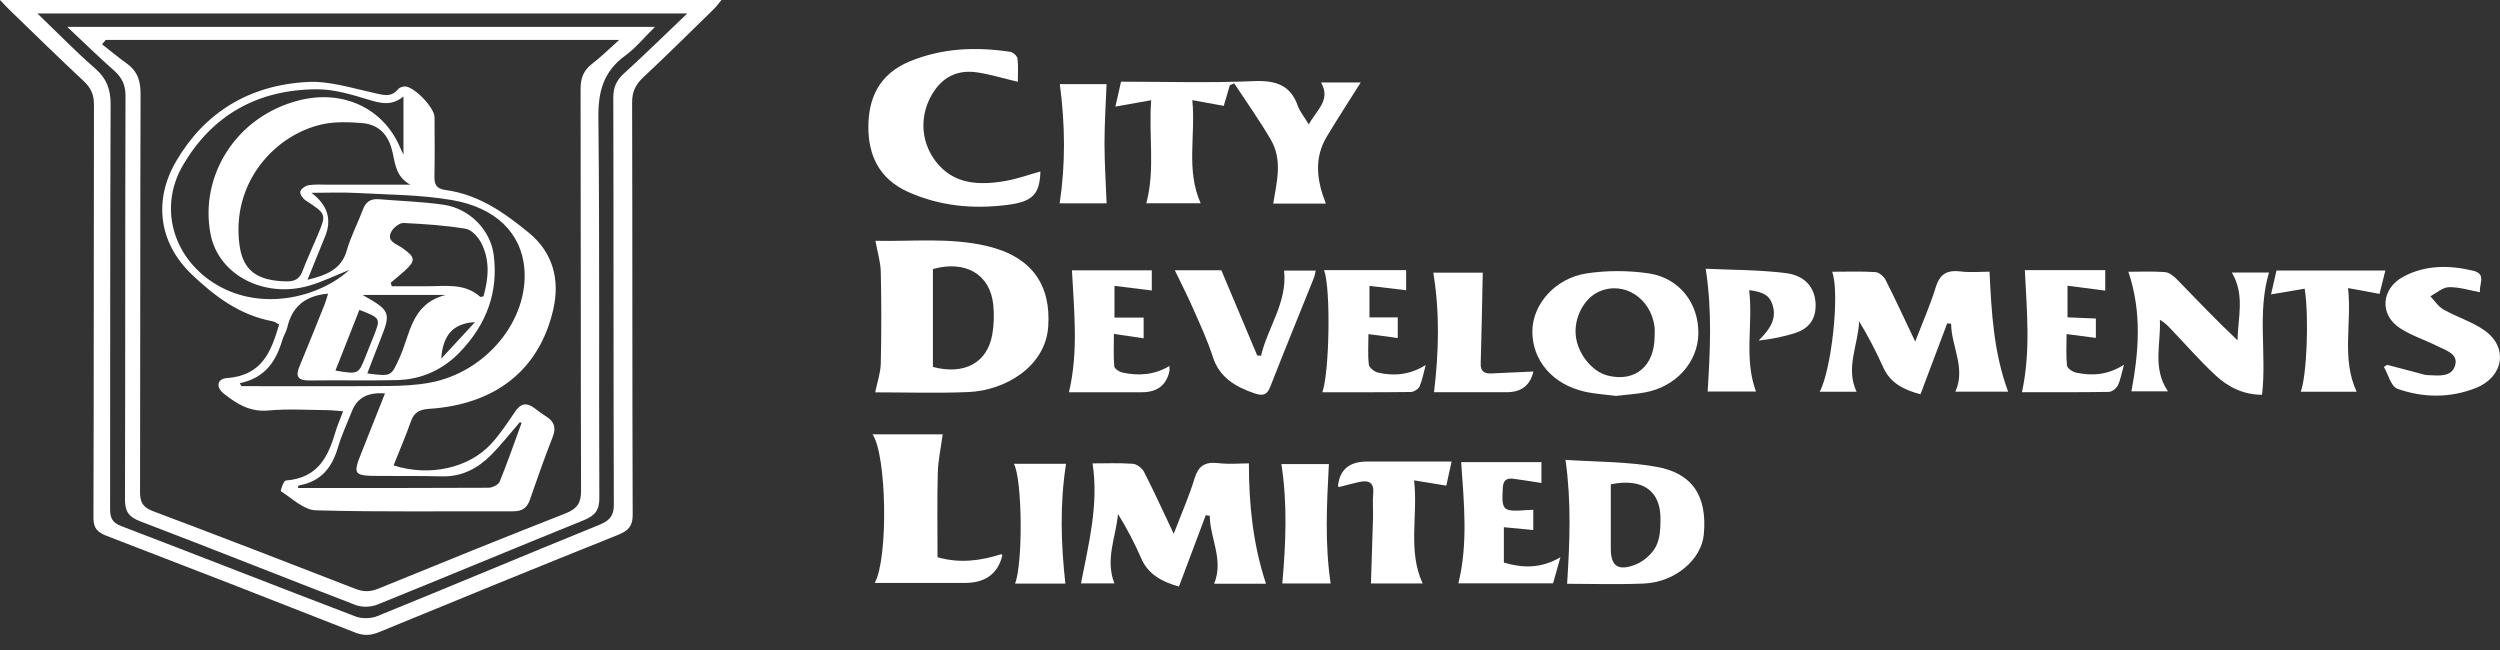
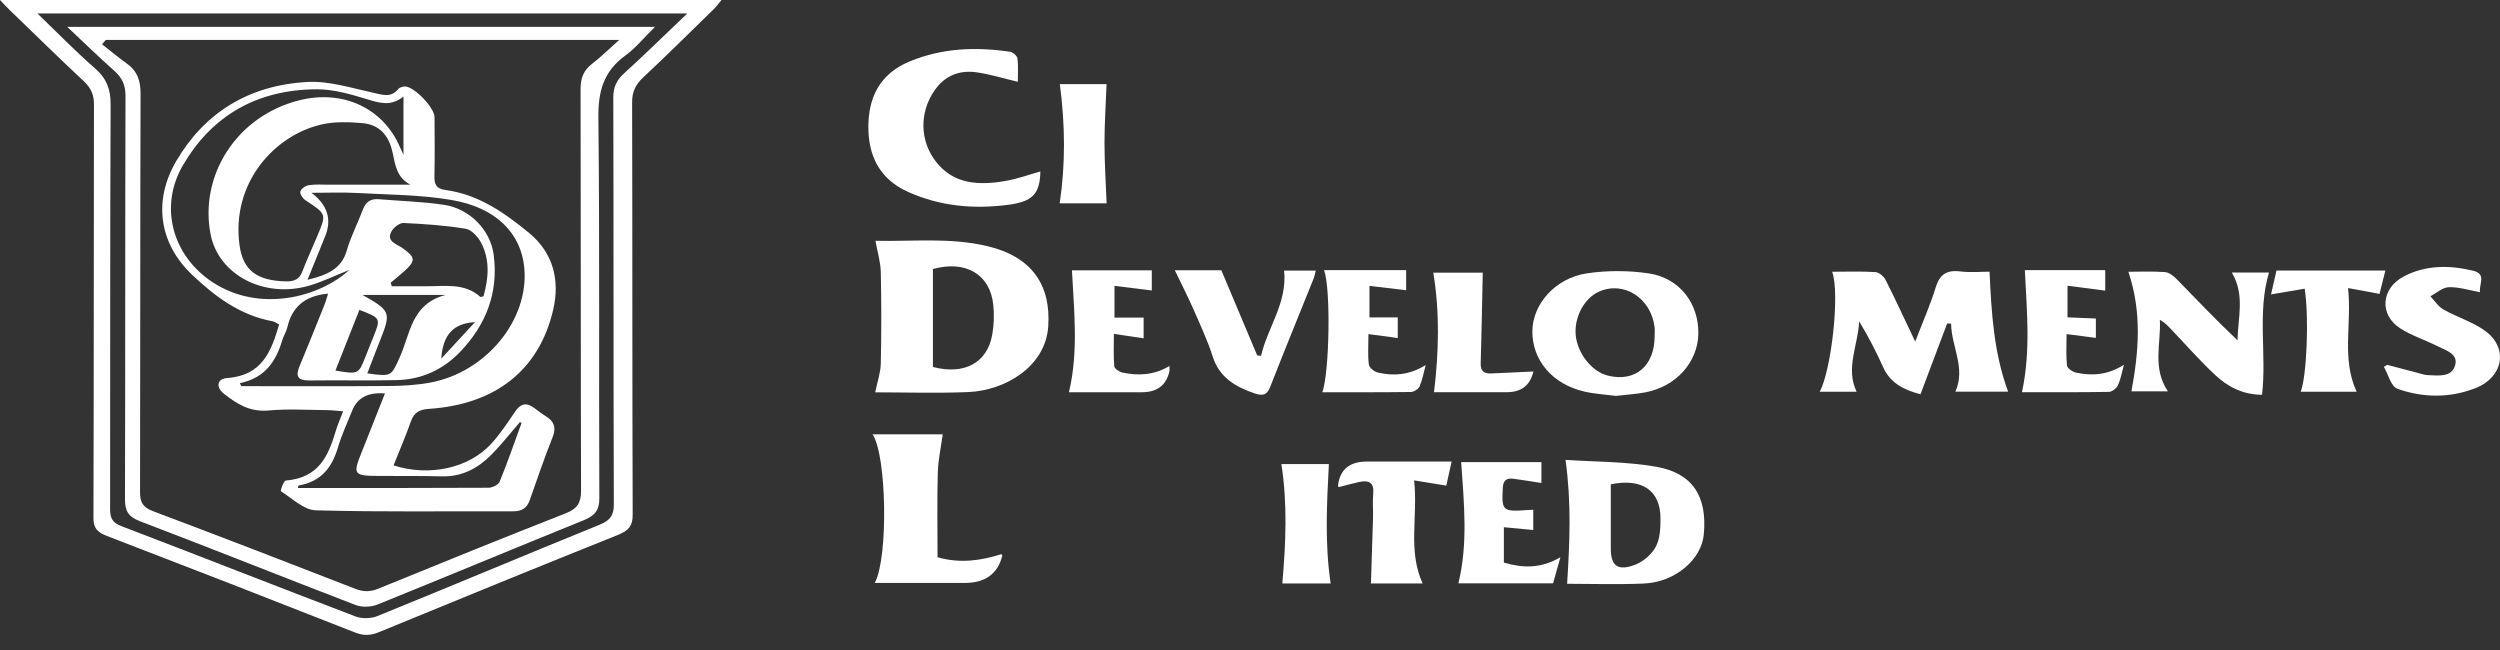
<svg xmlns="http://www.w3.org/2000/svg" width="150" height="39" viewBox="0 0 150 39" fill="none">
  <rect x="0" y="0" width="150" height="39" fill="#333333" stroke="none" />
  <path d="M0 0H43.29C43.102 0.223 42.979 0.397 42.827 0.546C41.424 1.915 40.034 3.298 38.599 4.637C38.123 5.081 37.923 5.524 37.927 6.156C37.95 14.399 37.931 22.641 37.961 30.884C37.963 31.548 37.725 31.834 37.084 32.092C32.294 34.01 27.518 35.962 22.748 37.925C22.233 38.138 21.821 38.153 21.295 37.947C16.342 35.996 11.38 34.065 6.409 32.155C5.826 31.931 5.605 31.677 5.607 31.065C5.634 22.798 5.62 14.529 5.638 6.262C5.638 5.689 5.461 5.278 5.028 4.873C3.535 3.479 2.08 2.051 0.613 0.633C0.432 0.458 0.263 0.273 0 0ZM41.238 0.807H2.243C3.465 1.98 4.531 3.083 5.692 4.093C6.406 4.713 6.64 5.369 6.637 6.266C6.599 14.355 6.619 22.443 6.606 30.533C6.606 31.032 6.7 31.346 7.273 31.564C11.969 33.36 16.645 35.2 21.344 36.992C21.713 37.132 22.265 37.118 22.632 36.969C27.086 35.16 31.516 33.295 35.969 31.486C36.615 31.223 36.833 30.916 36.83 30.264C36.803 22.125 36.82 13.986 36.798 5.847C36.798 5.242 36.985 4.818 37.446 4.399C38.685 3.273 39.879 2.101 41.238 0.807Z" fill="white" />
  <path d="M52.512 23.538C52.639 22.912 52.834 22.369 52.847 21.822C52.888 19.988 52.888 18.153 52.847 16.319C52.834 15.722 52.647 15.127 52.526 14.447C54.683 14.502 56.998 14.229 59.261 14.773C61.912 15.409 63.063 17.099 62.894 19.587C62.731 22.003 60.309 23.429 58.107 23.523C56.207 23.603 54.299 23.54 52.512 23.54V23.538ZM55.975 22.018C57.863 22.514 59.237 21.766 59.534 20.081C59.639 19.493 59.657 18.877 59.596 18.284C59.41 16.462 57.937 15.595 55.975 16.142V22.018Z" fill="white" />
  <path d="M109.93 16.304C110.848 16.304 111.692 16.272 112.528 16.326C112.745 16.34 113.028 16.587 113.133 16.791C113.718 17.946 114.259 19.121 114.913 20.495C115.376 19.29 115.821 18.287 116.139 17.251C116.37 16.501 116.759 16.18 117.624 16.286C118.237 16.361 118.868 16.301 119.372 16.301C119.486 18.771 119.627 21.17 120.487 23.499H117.322C117.959 22.093 117.086 20.796 117.066 19.425C116.988 19.418 116.91 19.41 116.831 19.403C116.303 20.804 115.776 22.203 115.229 23.656C114.225 23.393 113.42 22.98 113.003 22.059C112.577 21.119 112.107 20.196 111.548 19.281C111.493 20.7 110.714 22.08 111.396 23.505H109.181C109.89 22.202 110.402 17.549 109.928 16.304H109.93Z" fill="white" />
-   <path d="M75.959 35.024H72.848C73.439 33.593 72.599 32.305 72.586 30.947L72.346 30.913C71.814 32.324 71.284 33.736 70.737 35.193C69.695 34.901 68.884 34.452 68.469 33.493C68.08 32.591 67.619 31.715 67.081 30.839C66.955 32.22 66.299 33.561 66.865 35.004H64.86C65.317 32.624 65.933 30.285 65.554 27.804C66.291 27.804 67.135 27.768 67.97 27.827C68.211 27.844 68.529 28.094 68.641 28.311C69.231 29.463 69.766 30.641 70.423 32.027C70.897 30.792 71.35 29.768 71.672 28.711C71.894 27.984 72.261 27.69 73.091 27.788C73.732 27.863 74.393 27.803 74.934 27.803C74.934 30.261 75.173 32.644 75.959 35.022V35.024Z" fill="white" />
-   <path d="M68.779 12.196C69.32 10.169 68.909 8.169 69.071 6.013C68.277 6.154 67.632 6.269 66.923 6.396C67.024 5.948 67.139 5.45 67.263 4.901C69.948 4.901 72.59 4.983 75.224 4.868C76.578 4.809 77.435 5.127 77.863 6.337C77.986 6.682 78.239 6.987 78.527 7.466C78.999 6.589 79.866 6.011 79.263 4.949H81.642C80.935 6.071 80.257 7.118 79.614 8.184C78.818 9.505 79.012 10.841 79.552 12.217C78.537 12.217 77.466 12.217 76.393 12.217C76.602 10.928 76.969 9.612 76.248 8.379C75.574 7.225 74.791 6.127 74.055 5.005L73.793 5.109C73.666 5.538 73.538 5.967 73.424 6.352C72.847 6.246 72.287 6.144 71.539 6.008C71.749 8.153 71.146 10.181 72.039 12.196H68.782H68.779Z" fill="white" />
  <path d="M61.066 4.906C60.194 4.701 59.423 4.462 58.63 4.343C57.537 4.179 56.664 4.559 56.063 5.44C55.162 6.756 55.18 8.432 56.149 9.691C57.209 11.065 58.731 11.134 60.325 10.858C61.04 10.735 61.728 10.481 62.423 10.288C62.39 11.659 61.942 12.101 60.468 12.291C58.398 12.558 56.409 12.371 54.506 11.525C52.727 10.733 52.104 9.29 52.102 7.637C52.101 5.927 52.717 4.444 54.614 3.671C56.556 2.879 58.558 2.803 60.606 3.107C60.78 3.132 61.028 3.355 61.048 3.506C61.107 3.968 61.069 4.44 61.069 4.903L61.066 4.906Z" fill="white" />
  <path d="M96.96 23.753C96.356 23.674 95.699 23.64 95.071 23.496C93.147 23.059 91.925 21.613 91.942 19.86C91.956 18.253 93.315 16.686 95.208 16.402C96.417 16.221 97.71 16.223 98.918 16.402C100.777 16.678 101.93 18.209 101.901 20.025C101.873 21.733 100.553 23.204 98.709 23.543C98.151 23.646 97.581 23.68 96.96 23.753ZM99.278 20.147C99.278 19.972 99.296 19.794 99.275 19.622C99.057 17.865 97.399 16.825 95.915 17.509C95.033 17.915 94.435 19.067 94.546 20.136C94.661 21.23 95.521 22.302 96.471 22.537C98.119 22.944 99.286 21.956 99.278 20.147Z" fill="white" />
  <path d="M94.027 35.027C94.184 32.558 94.29 30.166 93.931 27.592C95.665 27.711 97.549 27.688 99.364 28.003C101.575 28.388 102.446 29.801 102.227 32.075C102.081 33.588 100.495 34.935 98.625 35.013C97.05 35.079 95.469 35.027 94.027 35.027ZM96.648 29.058C96.648 30.337 96.648 31.634 96.648 32.93C96.648 33.96 97.083 34.289 98.134 33.873C98.63 33.677 99.125 33.233 99.357 32.786C99.611 32.295 99.629 31.671 99.629 31.106C99.632 29.436 98.533 28.672 96.647 29.058H96.648Z" fill="white" />
  <path d="M127.702 16.305C128.377 16.305 129.139 16.271 129.893 16.325C130.142 16.343 130.416 16.557 130.599 16.746C131.796 17.972 132.972 19.214 134.251 20.419C134.275 19.055 134.708 17.693 133.91 16.352H136.139C135.424 18.765 136.008 21.216 135.722 23.686C134.576 23.686 133.662 23.203 132.918 22.508C131.965 21.617 131.108 20.637 130.209 19.694C130.037 19.515 129.859 19.338 129.592 19.189C129.666 20.619 129.125 22.077 130.076 23.481H127.885C128.322 21.125 128.531 18.767 127.702 16.304V16.305Z" fill="white" />
  <path d="M52.485 34.976C53.311 33.462 53.2 27.289 52.352 26.059H56.563C56.46 26.828 56.288 27.6 56.267 28.375C56.221 30.052 56.252 31.732 56.252 33.433C57.598 33.822 58.853 33.638 60.085 33.249C60.116 33.294 60.145 33.317 60.14 33.332C59.87 34.428 59.119 34.976 57.887 34.976C56.12 34.976 54.352 34.976 52.483 34.976H52.485Z" fill="white" />
  <path d="M143.228 21.889C143.905 22.068 144.581 22.247 145.258 22.425C145.388 22.46 145.521 22.502 145.655 22.507C146.304 22.528 147.095 22.662 147.31 21.911C147.504 21.227 146.754 21.024 146.247 20.77C145.509 20.4 144.695 20.138 144.013 19.7C142.74 18.881 142.87 17.302 144.216 16.592C145.553 15.886 146.986 15.903 148.412 16.25C149.203 16.443 148.724 17.066 148.802 17.532C148.142 17.414 147.532 17.213 146.93 17.232C146.554 17.242 146.191 17.583 145.822 17.776C146.082 18.047 146.293 18.393 146.613 18.574C147.419 19.029 148.358 19.311 149.093 19.841C150.519 20.866 150.208 22.626 148.544 23.282C146.996 23.893 145.385 23.872 143.851 23.329C143.454 23.189 143.299 22.466 143.032 22.012C143.098 21.971 143.165 21.931 143.23 21.892L143.228 21.889Z" fill="white" />
-   <path d="M104.949 17.408C105.196 19.46 104.622 21.493 105.359 23.494H102.459C102.606 21.085 102.738 18.672 102.341 16.125C103.87 16.198 105.526 16.182 107.151 16.387C108.32 16.533 108.874 17.263 108.932 18.168C108.984 19.018 108.642 19.663 107.766 19.96C107.053 20.201 106.301 20.343 105.518 20.435C106.17 19.774 106.651 19.136 106.334 18.24C106.154 17.732 105.832 17.523 104.95 17.408H104.949Z" fill="white" />
  <path d="M70.49 16.216H73.281C74.004 17.936 74.718 19.629 75.431 21.324L75.663 21.35C76.051 19.652 77.254 18.151 77.045 16.235H78.945C78.904 16.396 78.879 16.559 78.82 16.708C77.954 18.869 77.066 21.024 76.221 23.193C76.026 23.692 75.791 23.779 75.263 23.599C74.087 23.196 73.16 22.623 72.774 21.424C72.459 20.442 72.017 19.492 71.599 18.54C71.257 17.764 70.868 17.004 70.488 16.213L70.49 16.216Z" fill="white" />
  <path d="M79.442 16.209H84.369V17.414C83.662 17.329 82.956 17.247 82.168 17.153V19.044H83.865V20.282C83.319 20.208 82.774 20.136 82.106 20.047C82.106 20.741 82.06 21.315 82.132 21.878C82.155 22.06 82.46 22.306 82.681 22.356C83.636 22.572 84.571 22.504 85.543 21.902C85.405 22.407 85.337 22.814 85.173 23.187C85.104 23.342 84.835 23.516 84.653 23.519C82.887 23.543 81.121 23.534 79.341 23.534C79.771 22.333 79.854 17.281 79.444 16.212L79.442 16.209Z" fill="white" />
  <path d="M70.167 21.959C70.167 22.136 70.18 22.211 70.165 22.281C69.975 23.116 69.426 23.534 68.515 23.534C67.023 23.534 65.53 23.534 64.137 23.534C64.714 21.094 64.444 18.678 64.317 16.221H69.107V17.429C68.403 17.342 67.67 17.251 66.869 17.152V19.058H68.618C68.618 19.516 68.618 19.909 68.618 20.299C68.074 20.218 67.531 20.138 66.833 20.034C66.833 20.758 66.802 21.371 66.856 21.979C66.869 22.119 67.153 22.312 67.346 22.353C68.3 22.555 69.233 22.516 70.168 21.959H70.167Z" fill="white" />
  <path d="M90.232 33.755C91.378 34.092 92.451 34.12 93.625 33.433C93.446 34.071 93.319 34.521 93.185 34.999H87.503C88.09 32.608 87.84 30.198 87.671 27.729H92.485V28.979C91.954 28.898 91.385 28.801 90.812 28.726C90.372 28.667 90.191 28.837 90.168 29.27C90.093 30.649 90.147 30.713 91.648 30.603C91.749 30.596 91.852 30.593 91.996 30.587V31.801C91.419 31.747 90.85 31.692 90.232 31.633V33.755Z" fill="white" />
  <path d="M121.491 16.209H126.314V17.437C125.596 17.345 124.865 17.25 124.051 17.145V19.041C124.609 19.064 125.163 19.087 125.752 19.111V20.273C125.184 20.199 124.658 20.132 123.994 20.046C123.994 20.75 123.955 21.347 124.02 21.934C124.038 22.094 124.344 22.309 124.555 22.355C125.511 22.563 126.447 22.51 127.436 21.887C127.297 22.386 127.238 22.774 127.074 23.119C126.991 23.296 126.723 23.51 126.535 23.513C124.769 23.543 123.003 23.531 121.317 23.531C121.852 21.08 121.608 18.658 121.491 16.207V16.209Z" fill="white" />
  <path d="M143.122 16.231C142.995 16.74 142.88 17.197 142.772 17.633C142.181 17.524 141.623 17.42 140.882 17.284C141.123 19.439 140.474 21.492 141.397 23.503H138.044C138.404 22.552 138.552 19.074 138.281 17.32C137.635 17.43 136.994 17.539 136.262 17.664C136.363 17.222 136.474 16.735 136.589 16.231H143.121H143.122Z" fill="white" />
  <path d="M80.322 29.228C80.3 29.183 80.277 29.16 80.281 29.139C80.387 28.175 80.967 27.693 82.02 27.693C83.675 27.693 85.328 27.693 87.096 27.693C86.973 28.252 86.868 28.724 86.778 29.138C86.131 29.032 85.57 28.94 84.846 28.822C85.088 30.979 84.452 33.013 85.357 35.006H82.257C82.3 33.668 82.346 32.354 82.382 31.041C82.395 30.564 82.347 30.085 82.393 29.611C82.454 28.979 82.161 28.783 81.535 28.922C81.142 29.009 80.756 29.118 80.323 29.228H80.322Z" fill="white" />
  <path d="M92.006 22.292C92.003 22.303 91.983 22.374 91.962 22.445C91.747 23.169 91.228 23.532 90.406 23.532C88.913 23.532 87.421 23.532 86.041 23.532C86.331 21.129 86.393 18.774 85.999 16.361H88.965C88.926 18.172 88.896 20 88.842 21.826C88.829 22.258 89.039 22.423 89.465 22.407C90.294 22.375 91.123 22.331 92.005 22.291L92.006 22.292Z" fill="white" />
-   <path d="M60.835 27.827H63.963C63.585 30.23 63.657 32.609 63.922 35.016H60.902C61.379 33.838 61.348 28.81 60.835 27.827Z" fill="white" />
  <path d="M79.839 35.007H76.94C77.149 32.603 77.254 30.233 76.883 27.842H79.733C79.608 30.242 79.481 32.603 79.839 35.007Z" fill="white" />
  <path d="M63.59 5.048H66.394C66.348 6.238 66.27 7.416 66.27 8.595C66.27 9.782 66.35 10.967 66.397 12.201H63.58C63.933 9.862 63.914 7.5 63.59 5.048Z" fill="white" />
  <path d="M4.034 1.614H39.296C38.637 2.262 38.154 2.87 37.536 3.318C36.187 4.295 35.887 5.518 35.903 7.059C35.985 14.671 35.927 22.284 35.96 29.896C35.963 30.622 35.692 30.943 35.007 31.221C30.872 32.892 26.761 34.612 22.625 36.282C22.258 36.429 21.711 36.444 21.344 36.304C17.026 34.647 12.738 32.926 8.414 31.281C7.669 30.997 7.497 30.632 7.499 29.948C7.522 21.882 7.505 13.819 7.53 5.753C7.532 5.119 7.335 4.668 6.848 4.238C5.931 3.431 5.063 2.577 4.036 1.614H4.034ZM6.348 2.395L6.122 2.656C6.614 3.042 7.093 3.443 7.603 3.808C8.267 4.283 8.437 4.88 8.434 5.646C8.406 13.612 8.423 21.579 8.403 29.545C8.403 30.127 8.565 30.438 9.181 30.67C13.238 32.198 17.28 33.757 21.317 35.328C21.809 35.52 22.211 35.519 22.7 35.319C26.433 33.795 30.169 32.276 33.926 30.806C34.649 30.522 34.865 30.156 34.863 29.458C34.839 21.416 34.855 13.374 34.835 5.333C34.835 4.702 35.002 4.227 35.533 3.822C36.053 3.423 36.516 2.962 37.152 2.396H6.348V2.395Z" fill="white" />
  <path d="M23.615 27.924C25.771 28.616 28.152 28.087 29.491 26.607C30.029 26.015 30.469 25.342 30.915 24.685C31.233 24.216 31.579 24.13 32.048 24.474C32.282 24.645 32.511 24.826 32.76 24.98C33.263 25.292 33.376 25.668 33.165 26.209C32.676 27.458 32.228 28.723 31.792 29.989C31.628 30.464 31.35 30.679 30.793 30.678C26.844 30.664 22.894 30.729 18.948 30.619C18.232 30.599 17.531 29.906 16.857 29.477C16.808 29.446 17.024 28.841 17.146 28.832C19.115 28.678 19.697 27.363 20.132 25.9C20.245 25.522 20.407 25.154 20.587 24.676C20.199 24.647 19.915 24.611 19.628 24.608C18.458 24.6 17.277 24.52 16.118 24.629C14.975 24.734 14.197 24.222 13.427 23.617C12.941 23.235 13.023 22.729 13.607 22.686C15.76 22.53 16.272 21.059 16.748 19.471C16.627 19.408 16.501 19.304 16.358 19.277C14.364 18.909 12.873 17.761 11.525 16.484C9.517 14.579 9.197 12.018 10.569 9.673C12.261 6.779 14.908 5.108 18.458 4.918C19.741 4.849 21.067 5.276 22.354 5.555C22.935 5.68 23.442 5.897 23.891 5.345C23.971 5.247 24.174 5.178 24.313 5.187C24.885 5.221 26.071 6.473 26.072 7.026C26.077 8.207 26.092 9.388 26.066 10.567C26.056 11.032 26.152 11.323 26.726 11.4C28.734 11.67 30.271 12.775 31.72 13.956C33.227 15.184 33.592 16.855 33.193 18.58C32.352 22.216 29.709 24.276 25.727 24.532C25.157 24.569 24.841 24.759 24.661 25.267C24.344 26.163 23.966 27.04 23.613 27.925L23.615 27.924ZM24.619 11.079C23.824 10.652 23.718 9.948 23.571 9.221C23.379 8.28 22.89 7.48 21.726 7.385C20.951 7.322 20.131 7.29 19.382 7.449C16.515 8.055 13.854 10.946 14.373 14.721C14.586 16.258 15.453 16.841 17.155 16.883C17.662 16.895 17.966 16.751 18.139 16.294C18.417 15.561 18.752 14.846 19.056 14.12C19.594 12.836 19.586 12.843 18.33 12.017C18.163 11.907 17.984 11.644 18.018 11.493C18.054 11.335 18.325 11.142 18.522 11.112C18.919 11.049 19.334 11.082 19.741 11.082C21.367 11.08 22.992 11.082 24.617 11.082L24.619 11.079ZM14.39 22.989L14.48 23.169C17.418 23.169 20.355 23.184 23.293 23.16C24.131 23.154 24.985 23.11 25.804 22.958C29.184 22.331 31.747 19.179 31.458 16.07C31.265 14 29.772 12.459 27.11 12.002C25.229 11.679 23.276 11.683 21.355 11.576C20.515 11.53 19.669 11.569 18.687 11.569C19.655 12.298 19.927 13.172 19.503 14.193C19.161 15.021 18.829 15.853 18.45 16.788C19.633 16.505 20.49 16.134 20.802 15.042C21.043 14.199 21.465 13.4 21.774 12.572C21.941 12.125 22.222 11.91 22.738 11.953C24.035 12.063 25.345 12.097 26.627 12.287C28.201 12.52 29.432 13.82 29.622 15.291C29.91 17.517 29.197 19.459 27.598 21.122C26.597 22.163 25.328 22.769 23.809 22.806C22.068 22.846 20.325 22.804 18.582 22.828C17.861 22.839 17.724 22.573 17.964 21.996C18.471 20.78 18.958 19.557 19.449 18.336C19.544 18.1 19.609 17.855 19.686 17.619C18.244 17.744 17.511 18.464 17.24 19.64C17.178 19.907 17.011 20.151 16.934 20.415C16.566 21.661 15.917 22.673 14.392 22.991L14.39 22.989ZM20.954 16.197C20.113 16.53 19.351 16.907 18.54 17.143C15.865 17.916 13.113 16.514 12.635 14.057C11.955 10.56 14.163 6.978 17.943 6.021C20.58 5.352 23.011 6.496 24.006 8.85C24.046 8.946 24.096 9.041 24.208 9.283V5.788C23.464 6.399 22.784 6.186 22.026 5.954C21.054 5.657 20.023 5.356 19.019 5.357C15.373 5.368 12.693 6.978 10.977 9.914C9.529 12.392 10.336 15.353 12.771 16.944C15.575 18.777 19.169 17.843 20.956 16.197H20.954ZM31.296 25.368C31.26 25.356 31.224 25.344 31.188 25.333C30.613 25.995 30.075 26.689 29.452 27.312C28.674 28.09 27.737 28.609 26.52 28.581C25.296 28.553 24.071 28.56 22.845 28.557C21.195 28.554 21.151 28.497 21.708 27.11C22.173 25.951 22.629 24.792 23.098 23.608C22.095 23.518 21.439 23.864 21.128 24.645C20.838 25.375 20.5 26.092 20.279 26.838C19.933 28.01 19.308 28.888 17.922 29.128C17.9 29.131 17.894 29.207 17.871 29.28C21.69 29.28 25.502 29.286 29.311 29.265C29.542 29.265 29.906 29.082 29.978 28.906C30.453 27.74 30.865 26.552 31.296 25.371V25.368ZM23.44 16.965C23.463 17.036 23.484 17.105 23.507 17.176C24.177 17.176 24.849 17.171 25.52 17.176C26.664 17.185 27.864 16.953 28.819 17.812C28.84 17.83 28.916 17.797 29.009 17.779C29.315 16.702 29.409 15.609 28.87 14.568C28.688 14.22 28.301 13.784 27.941 13.725C26.716 13.522 25.464 13.44 24.218 13.379C23.989 13.368 23.652 13.624 23.518 13.838C23.113 14.479 23.801 14.633 24.172 14.9C24.926 15.443 24.954 15.641 24.272 16.258C24.004 16.502 23.718 16.73 23.442 16.965H23.44ZM22.039 22.404C23.505 22.601 23.463 22.585 23.979 21.45C24.624 20.034 24.669 18.223 26.746 17.696H21.754C23.433 18.646 23.469 18.749 22.822 20.378C22.563 21.027 22.317 21.682 22.039 22.403V22.404ZM20.126 22.235C21.496 22.463 21.506 22.459 21.914 21.438C22.084 21.015 22.251 20.592 22.421 20.168C22.85 19.102 22.84 19.084 21.564 18.592C21.085 19.803 20.608 21.011 20.126 22.234V22.235ZM28.499 19.329C27.213 19.397 26.571 20.074 26.476 21.519C27.114 20.828 27.751 20.139 28.499 19.329Z" fill="white" />
</svg>